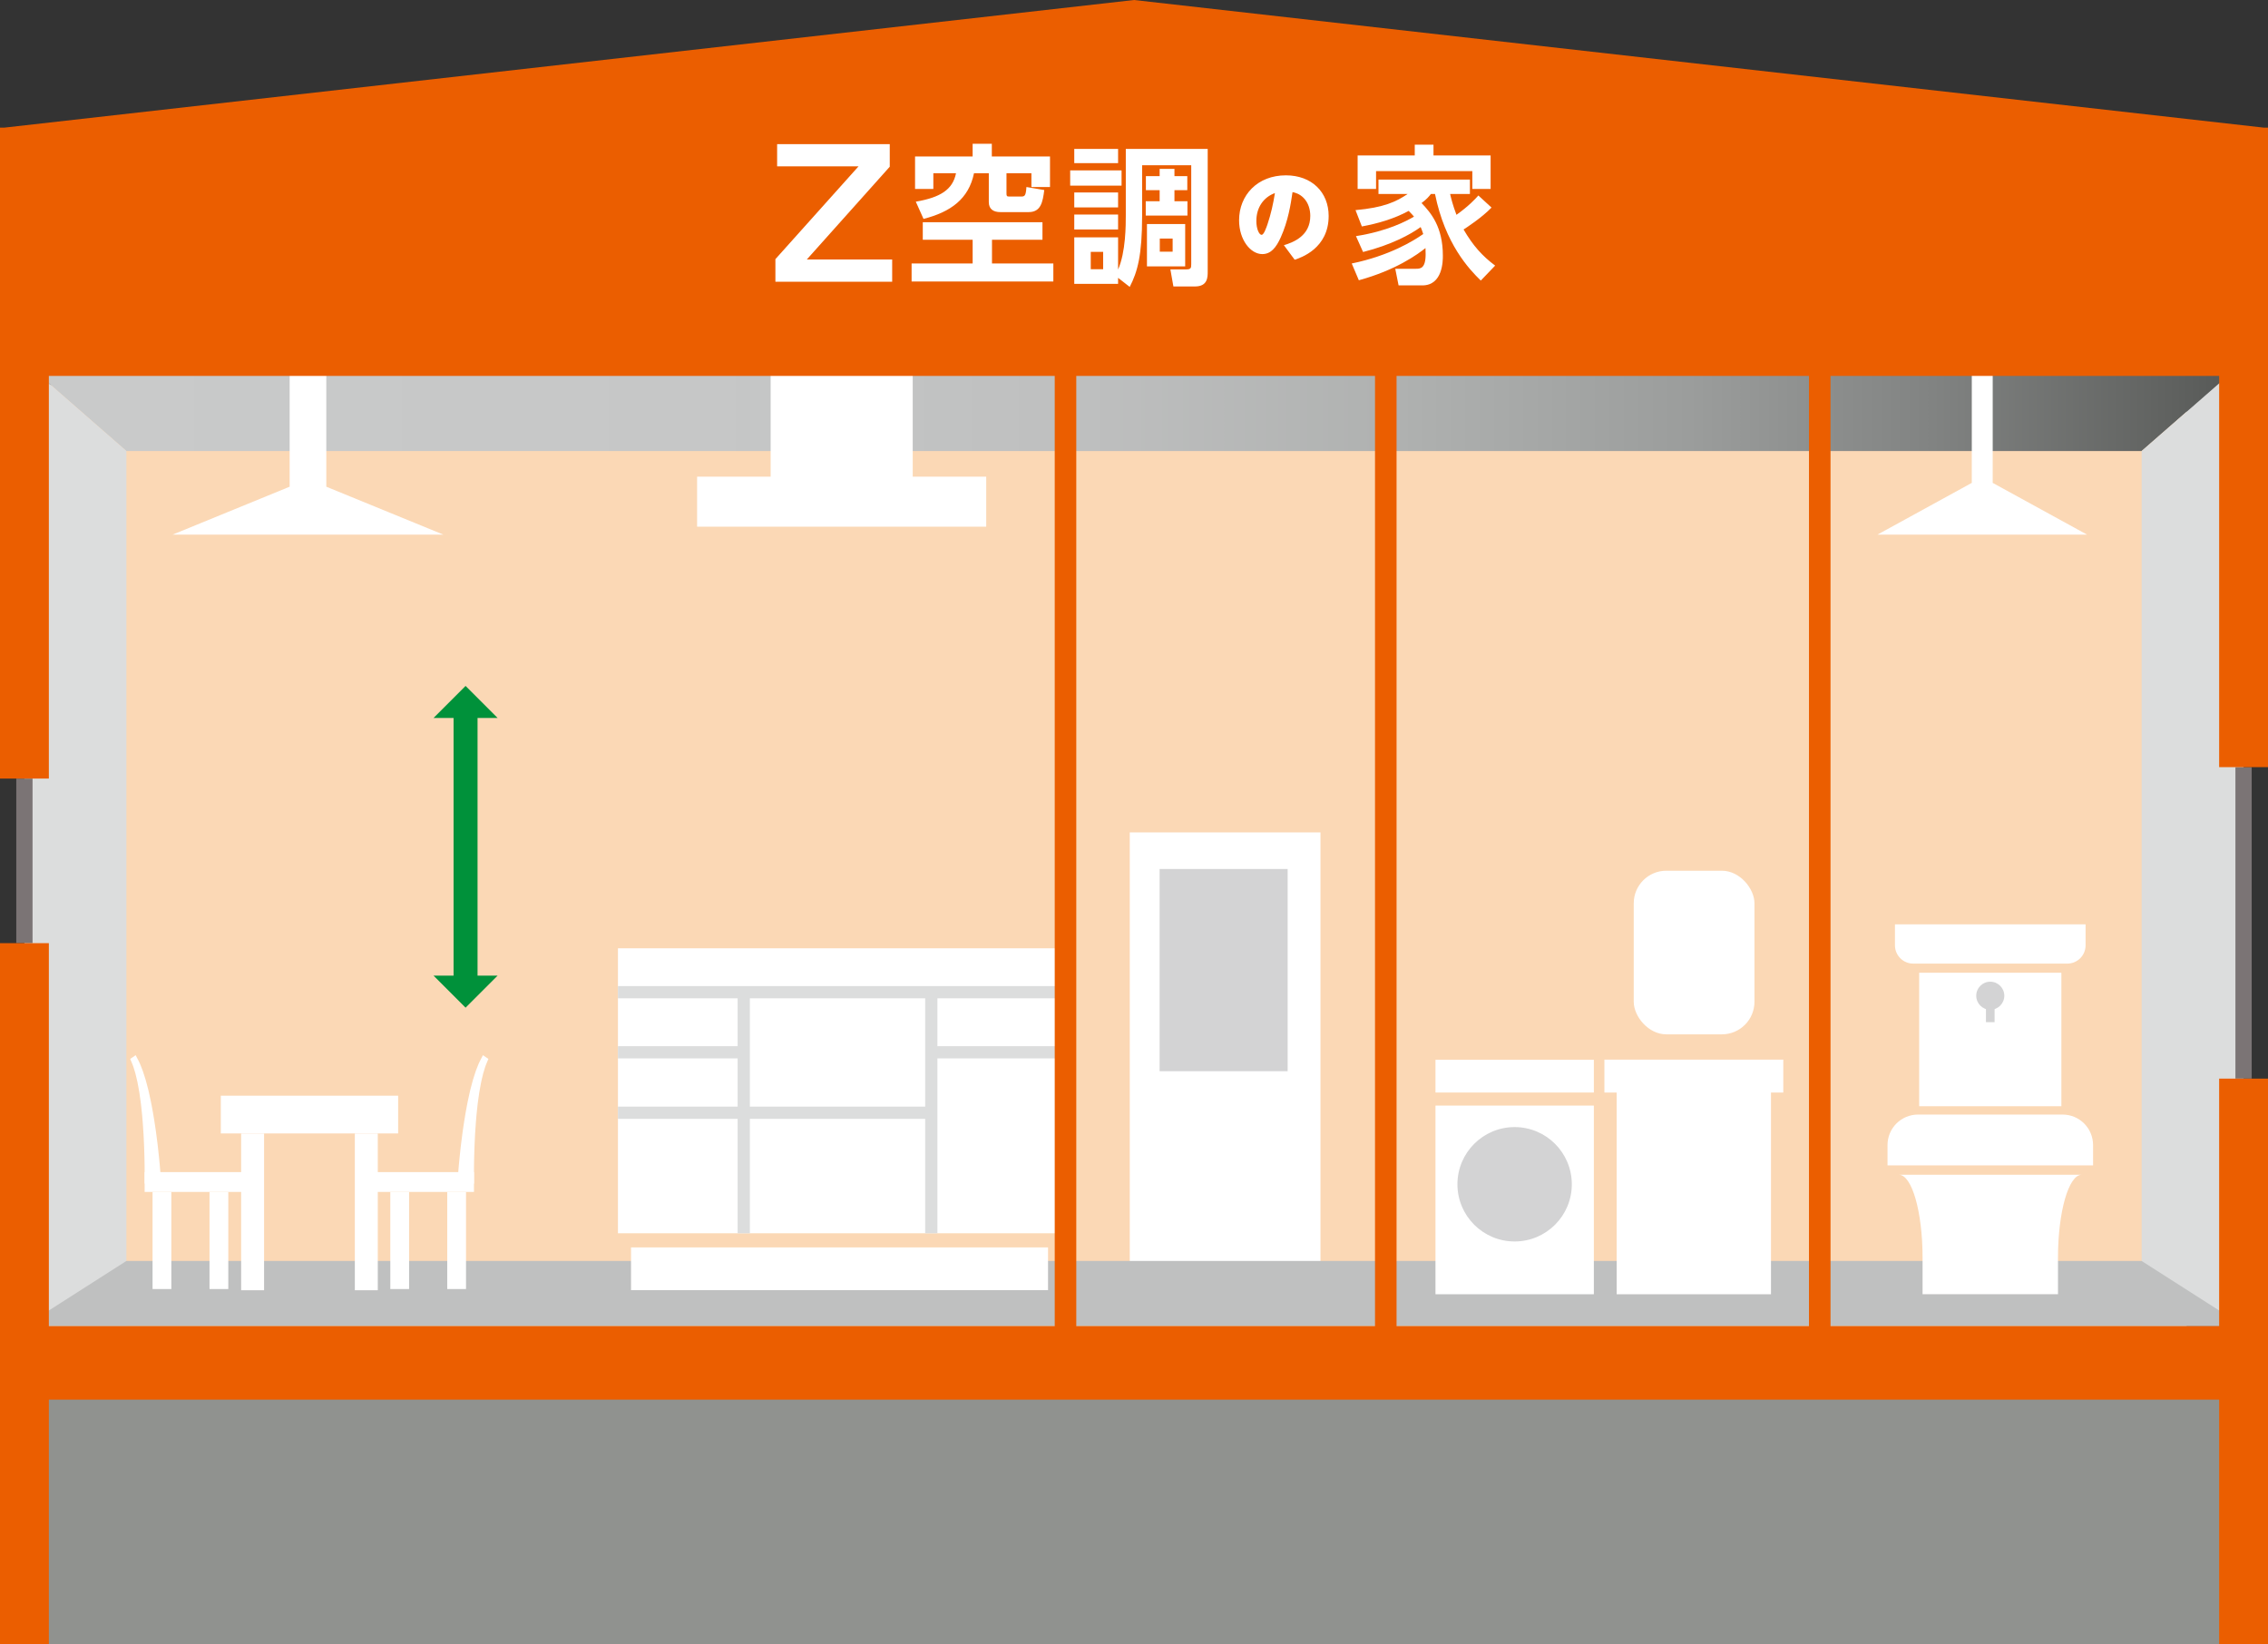
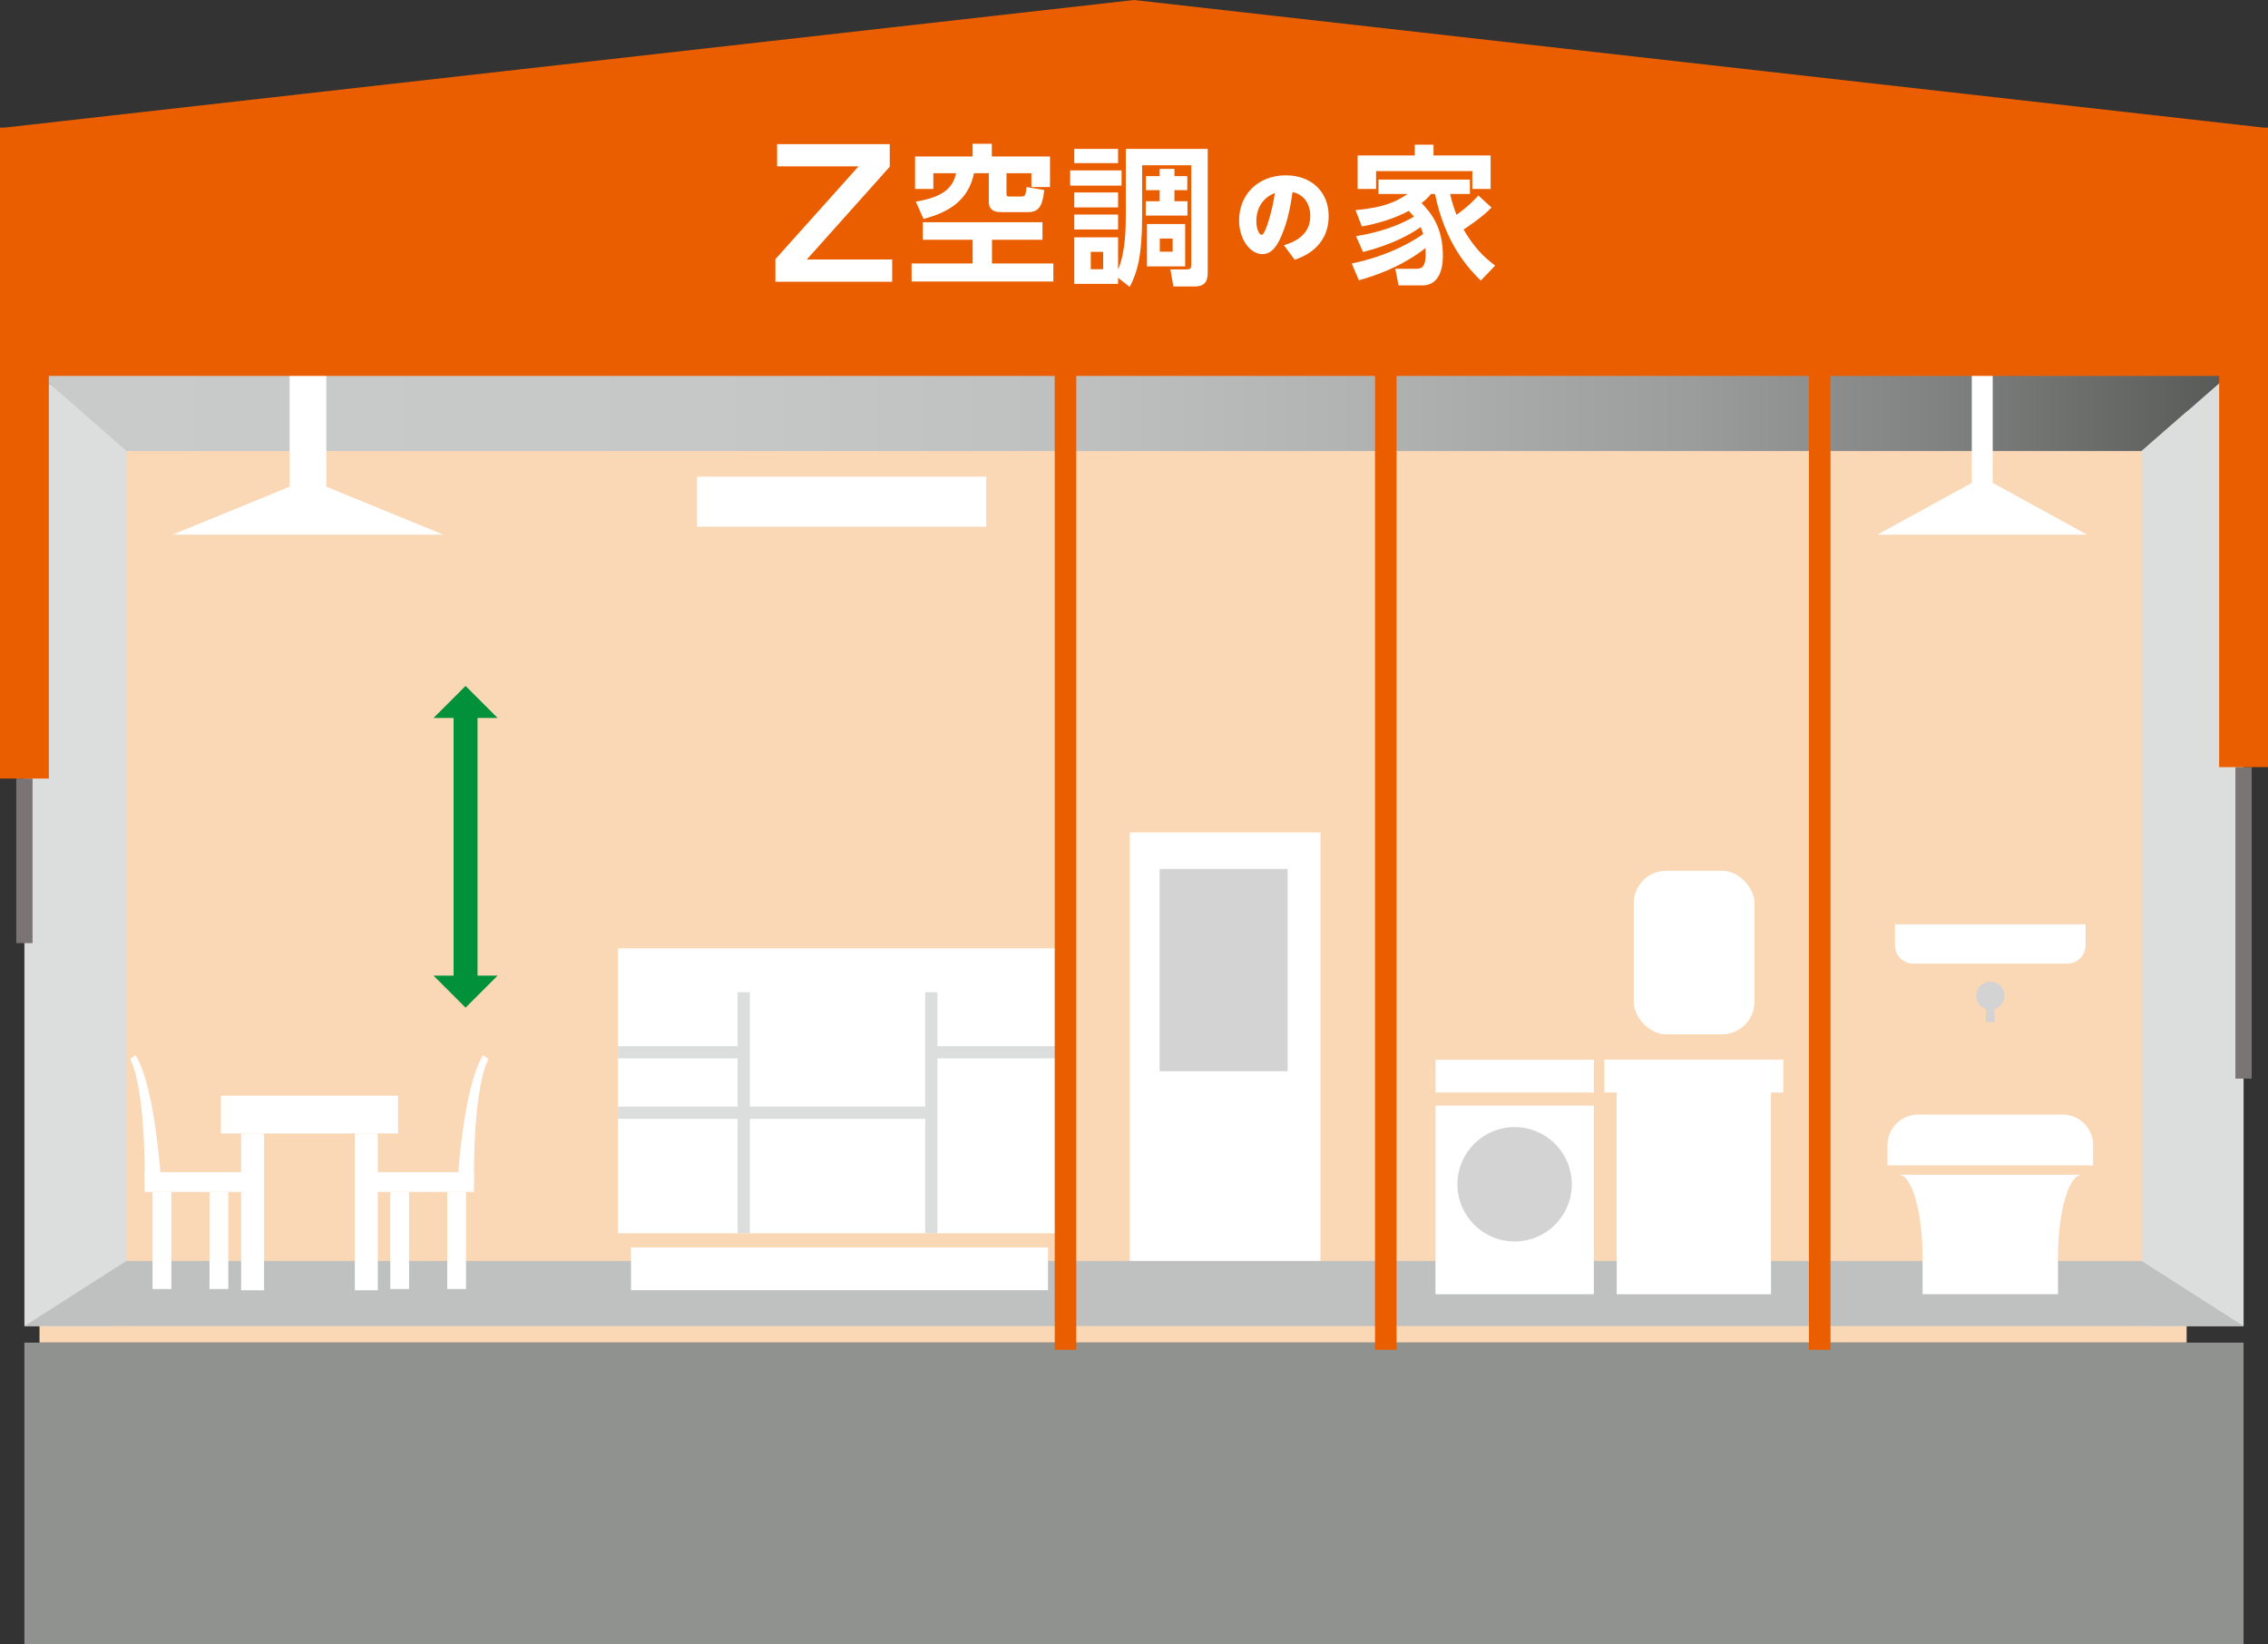
<svg xmlns="http://www.w3.org/2000/svg" id="_レイヤー_2" viewBox="0 0 1050.58 761.61">
  <rect x="0" y="0" width="1050.58" height="761.61" fill="#333333" stroke="none" />
  <defs>
    <style>.cls-1{fill:#d3d3d4;}.cls-2{fill:#90928f;}.cls-3{fill:#fbd8b5;}.cls-4{fill:#bfc0c0;}.cls-5{fill:#fff;}.cls-6{fill:#dcdddd;}.cls-7{fill:#eb5e00;}.cls-8{fill:#7b7475;}.cls-9{fill:#00913a;}.cls-10{fill:url(#_名称未設定グラデーション_42);}</style>
    <linearGradient id="_名称未設定グラデーション_42" x1="11.31" y1="188.28" x2="1039.27" y2="188.28" gradientUnits="userSpaceOnUse">
      <stop offset=".03" stop-color="#c9caca" />
      <stop offset=".31" stop-color="#c6c7c7" />
      <stop offset=".48" stop-color="#bebfbf" />
      <stop offset=".62" stop-color="#afb1b0" />
      <stop offset=".75" stop-color="#9b9d9c" />
      <stop offset=".86" stop-color="#818382" />
      <stop offset=".96" stop-color="#626462" />
      <stop offset="1" stop-color="#555755" />
      <stop offset="1" stop-color="#a9aaaa" />
    </linearGradient>
  </defs>
  <g id="_レイヤー_1-2">
    <rect class="cls-3" x="18.3" y="178.29" width="994.59" height="443.58" />
    <polygon class="cls-10" points="992.05 208.9 58.54 208.9 11.31 167.66 1039.27 167.66 992.05 208.9" />
    <rect class="cls-5" x="322.91" y="220.78" width="133.93" height="23.17" />
-     <rect class="cls-5" x="356.98" y="163.45" width="65.81" height="64.4" />
    <polygon class="cls-5" points="205.36 247.62 151.15 225.43 151.15 154.2 134.17 154.2 134.17 225.43 79.96 247.62 205.36 247.62" />
    <polygon class="cls-5" points="923.06 223.66 923.06 223.66 923.06 160.28 913.37 160.28 913.37 223.66 913.37 223.66 869.68 247.62 966.75 247.62 923.06 223.66" />
    <polygon class="cls-6" points="58.54 614.22 11.31 614.22 11.31 167.66 58.54 208.9 58.54 614.22" />
    <polygon class="cls-6" points="992.05 614.22 1039.27 614.22 1039.27 167.66 992.05 208.9 992.05 614.22" />
    <rect class="cls-5" x="523.33" y="385.55" width="88.34" height="201.73" />
    <rect class="cls-1" x="537.15" y="402.5" width="59.31" height="93.65" />
    <polygon class="cls-4" points="992.05 584.05 58.54 584.05 11.31 614.22 1039.27 614.22 992.05 584.05" />
    <rect class="cls-2" x="11.31" y="621.87" width="1027.95" height="139.74" />
    <rect class="cls-8" x="1035.49" y="355.32" width="7.54" height="144.27" />
    <rect class="cls-8" x="7.54" y="360.62" width="7.54" height="76.22" />
    <polygon class="cls-7" points="1048.45 59.1 525.3 0 2.14 59.1 0 59.1 0 151.49 0 174.12 0 360.62 22.63 360.62 22.63 174.12 1027.95 174.12 1027.95 355.32 1050.58 355.32 1050.58 174.12 1050.58 151.49 1050.58 59.1 1048.45 59.1" />
    <polygon class="cls-5" points="826.05 490.8 743.19 490.8 743.19 506.04 748.88 506.04 748.88 599.47 820.35 599.47 820.35 506.04 826.05 506.04 826.05 490.8" />
    <rect class="cls-5" x="756.78" y="403.3" width="55.92" height="75.78" rx="15.08" ry="15.08" />
    <rect class="cls-5" x="286.24" y="439.23" width="204.69" height="131.99" />
-     <rect class="cls-6" x="286.24" y="456.73" width="204.69" height="5.66" />
    <rect class="cls-5" x="292.3" y="577.77" width="193.17" height="19.8" />
    <rect class="cls-6" x="341.69" y="459.56" width="5.66" height="111.66" />
    <rect class="cls-6" x="428.56" y="459.56" width="5.66" height="111.66" />
    <rect class="cls-6" x="286.24" y="512.56" width="145.15" height="5.66" />
    <rect class="cls-6" x="286.24" y="484.57" width="58.28" height="5.66" />
    <rect class="cls-6" x="431.39" y="484.57" width="59.55" height="5.66" />
    <rect class="cls-5" x="164.37" y="525.01" width="10.63" height="72.6" />
    <rect class="cls-5" x="111.7" y="525.01" width="10.63" height="72.6" />
    <rect class="cls-5" x="102.28" y="507.5" width="82.15" height="17.48" />
    <path class="cls-5" d="M211.92,547.33c.12-1.72.3-4.15.57-7.08.26-2.92.61-6.33,1.03-9.97.23-1.81.48-3.69.72-5.6.29-1.91.52-3.84.86-5.78.32-1.93.62-3.86.99-5.75.18-.95.36-1.89.54-2.82.2-.92.4-1.84.59-2.73.2-.9.4-1.78.59-2.64.23-.86.45-1.7.66-2.52.22-.82.4-1.61.64-2.37.24-.77.48-1.5.7-2.2.23-.71.43-1.38.66-2.02.25-.63.49-1.23.71-1.8.45-1.12.81-2.1,1.26-2.87.81-1.56,1.27-2.44,1.27-2.44l2.53,1.72s-.34.83-.95,2.27c-.33.69-.6,1.64-.93,2.72-.16.54-.34,1.1-.52,1.7-.17.61-.3,1.27-.47,1.95-.16.68-.32,1.39-.49,2.13-.17.73-.28,1.52-.43,2.32-.15.8-.29,1.61-.44,2.45-.12.85-.25,1.71-.37,2.59-.12.88-.24,1.78-.37,2.68-.1.92-.2,1.84-.3,2.77-.22,1.85-.36,3.76-.52,5.66-.17,1.89-.25,3.81-.39,5.68-.09,1.88-.18,3.73-.26,5.52-.13,3.58-.21,6.93-.24,9.8-.03,2.87-.02,5.25,0,6.92,0,.21,0,.38,0,.57h-7.69c.02-.27.03-.53.05-.85Z" />
    <rect class="cls-5" x="173.38" y="542.89" width="46.16" height="9.18" transform="translate(392.93 1094.96) rotate(-180)" />
    <rect class="cls-5" x="207.18" y="552.07" width="8.7" height="44.98" transform="translate(423.05 1149.12) rotate(-180)" />
    <rect class="cls-5" x="180.8" y="552.07" width="8.7" height="44.98" transform="translate(370.3 1149.12) rotate(-180)" />
    <path class="cls-5" d="M74.63,547.33c-.12-1.72-.3-4.15-.57-7.08-.26-2.92-.61-6.33-1.03-9.97-.23-1.81-.48-3.69-.72-5.6-.29-1.91-.52-3.84-.86-5.78-.32-1.93-.62-3.86-.99-5.75-.18-.95-.36-1.89-.54-2.82-.2-.92-.4-1.84-.59-2.73-.2-.9-.4-1.78-.59-2.64-.23-.86-.45-1.7-.66-2.52-.22-.82-.4-1.61-.64-2.37-.24-.77-.48-1.5-.7-2.2-.23-.71-.43-1.38-.66-2.02-.25-.63-.49-1.23-.71-1.8-.45-1.12-.81-2.1-1.26-2.87-.81-1.56-1.27-2.44-1.27-2.44l-2.53,1.72s.34.83.95,2.27c.33.69.6,1.64.93,2.72.16.54.34,1.1.52,1.7.17.61.3,1.27.47,1.95.16.68.32,1.39.49,2.13.17.73.28,1.52.43,2.32.15.8.29,1.61.44,2.45.12.85.25,1.71.37,2.59.12.88.24,1.78.37,2.68.1.92.2,1.84.3,2.77.22,1.85.36,3.76.52,5.66.17,1.89.25,3.81.39,5.68.09,1.88.18,3.73.26,5.52.13,3.58.21,6.93.24,9.8.03,2.87.02,5.25,0,6.92,0,.21,0,.38,0,.57h7.69c-.02-.27-.03-.53-.05-.85Z" />
    <rect class="cls-5" x="67" y="542.89" width="46.16" height="9.18" />
    <rect class="cls-5" x="70.67" y="552.07" width="8.7" height="44.98" />
    <rect class="cls-5" x="97.05" y="552.07" width="8.7" height="44.98" />
    <rect class="cls-5" x="664.94" y="512.08" width="73.36" height="87.38" />
    <rect class="cls-5" x="664.94" y="490.86" width="73.36" height="15.17" />
    <circle class="cls-1" cx="701.6" cy="548.53" r="26.49" />
    <rect class="cls-7" x="488.57" y="161.45" width="9.98" height="463.73" />
    <rect class="cls-7" x="636.93" y="161.45" width="9.98" height="463.73" />
    <rect class="cls-7" x="837.95" y="161.45" width="9.98" height="463.73" />
-     <polygon class="cls-7" points="1027.95 499.59 1027.95 614.22 22.63 614.22 22.63 436.85 0 436.85 0 761.55 22.63 761.55 22.63 648.27 1027.95 648.27 1027.95 761.55 1050.58 761.55 1050.58 499.59 1027.95 499.59" />
-     <rect class="cls-5" x="889" y="450.55" width="65.87" height="61.83" />
    <path class="cls-5" d="M966.08,428.13v9.72c0,4.68-3.79,8.47-8.47,8.47h-71.36c-4.68,0-8.47-3.79-8.47-8.47v-9.72h88.3Z" />
    <path class="cls-5" d="M874.33,539.77v-9.41c0-7.8,6.32-14.12,14.12-14.12h66.98c7.8,0,14.12,6.32,14.12,14.12v9.41h-95.21Z" />
    <path class="cls-5" d="M964.28,544.12c-6.06,0-10.98,17.2-10.98,38.42v16.92h-62.73v-16.92c0-21.22-4.92-38.42-10.98-38.42h84.69Z" />
    <circle class="cls-1" cx="921.93" cy="461.2" r="6.5" />
    <rect class="cls-1" x="919.93" y="461.95" width="4" height="11.49" />
    <rect class="cls-9" x="210.1" y="330.56" width="11.11" height="123.32" />
    <polygon class="cls-9" points="230.51 332.55 200.81 332.55 215.66 317.7 230.51 332.55" />
    <polygon class="cls-9" points="230.51 451.88 200.81 451.88 215.66 466.73 230.51 451.88" />
    <path class="cls-5" d="M412.15,66.75v10.47l-38.43,42.98h39.55v10.3h-54.09v-10.47l38.51-42.98h-37.71v-10.3h52.17Z" />
    <path class="cls-5" d="M482.89,102.93v8.12h-23.38v10.99h28.42v8.33h-65.66v-8.33h28.28v-10.99h-23.1v-8.12h55.44ZM450.54,66.6h8.89v5.88h26.95v14.14h-8.61v-6.37h-11.55v9.17c0,1.19.07,1.61,1.12,1.61h5.53c1.75,0,2.31-.14,2.59-4.41l8.26,1.4c-.7,5.67-1.61,10.22-7.21,10.22h-13.16c-3.01,0-5.32-1.26-5.32-4.62v-13.37h-6.86c-2.45,11.9-10.78,17.92-23.38,21.14l-3.57-7.98c11.34-1.96,17.08-5.53,18.62-13.16h-10.5v7.28h-8.47v-15.05h26.67v-5.88Z" />
    <path class="cls-5" d="M519.53,78.92v7.07h-23.8v-7.07h23.8ZM517.92,131.49h-20.3v-21.56h20.3v14.91c3.57-8.12,3.57-20.58,3.57-25.27v-30.59h37.94v56.91c0,2.45,0,6.79-5.88,6.79h-10.01l-1.4-7.91h7.42c2.1,0,2.24-.7,2.24-2.38v-45.85h-22.75v23.38c0,18.27-2.1,25.9-5.74,32.97l-5.39-4.2v2.8ZM517.92,68.98v6.58h-20.3v-6.58h20.3ZM517.92,89.14v6.93h-20.3v-6.93h20.3ZM517.92,99.36v6.93h-20.3v-6.93h20.3ZM511,116.65h-5.74v8.05h5.74v-8.05ZM544.03,81.58h5.95v6.51h-5.95v5.11h6.02v6.65h-19.32v-6.65h6.44v-5.11h-6.37v-6.51h6.37v-3.36h6.86v3.36ZM549,103.77v19.6h-17.71v-19.6h17.71ZM543.19,110.49h-5.95v6.09h5.95v-6.09Z" />
    <path class="cls-5" d="M594.71,113.58c4.58-1.4,12.24-4.39,12.24-13.59,0-2.8-.8-6.02-3.13-8.36-1.87-1.87-3.83-2.38-5.09-2.66-.84,5.75-2.05,13.41-5.46,20.97-2.15,4.76-4.58,7.75-8.55,7.75-5.42,0-10.75-6.58-10.75-15.65,0-11.68,8.55-20.83,21.68-20.83,11.96,0,19.81,7.8,19.81,18.82,0,15.09-12.94,19.34-15.74,20.27l-5-6.73ZM581.96,102.28c0,3.92,1.35,6.49,2.43,6.49s2.19-3.36,2.71-4.81c1.59-4.72,2.71-9.62,3.46-14.53-5.33,1.92-8.59,6.77-8.59,12.84Z" />
    <path class="cls-5" d="M690.9,96.14c-4.41,4.62-11.83,9.45-12.95,10.15,4.34,7.42,8.54,12.18,14.63,16.73l-6.65,6.93c-5.39-5.25-16.52-16.94-21.21-40.11h-1.89c-1.05,1.33-1.89,2.38-4.34,4.2,4.41,4.62,9.87,11.06,9.87,24.43,0,2.24,0,13.72-9.52,13.72h-10.99l-1.54-7.7h9.45c2.1,0,4.62,0,4.62-6.79,0-.84-.07-1.96-.07-2.8-3.78,3.01-13.72,10.22-30.87,14.91l-3.29-7.77c17.36-3.57,28.56-10.43,33.11-13.65-.56-1.82-.91-2.59-1.19-3.22-4.83,3.5-13.65,8.26-26.67,11.55l-3.29-7.35c14.63-2.31,23.31-6.93,26.88-9.03-.49-.63-1.05-1.19-2.45-2.66-6.72,3.64-14.14,5.81-21.7,7.21l-2.94-7.56c13.16-1.19,18.9-3.92,24.15-7.49h-13.51v-6.65h42.35v6.65h-9.17c.49,2.1,1.19,5.04,2.94,9.66,5.6-3.99,8.75-7.35,10.15-8.96l6.09,5.6ZM655.34,71.99v-4.97h8.68v4.97h26.46v15.54h-8.47v-8.26h-44.59v8.26h-8.54v-15.54h26.46Z" />
  </g>
</svg>